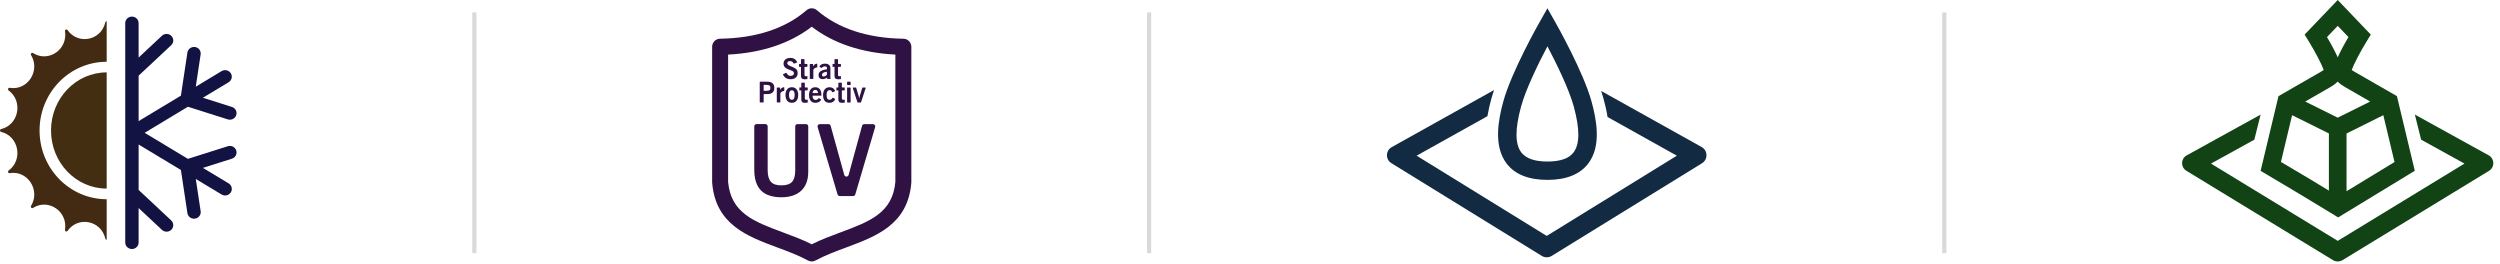
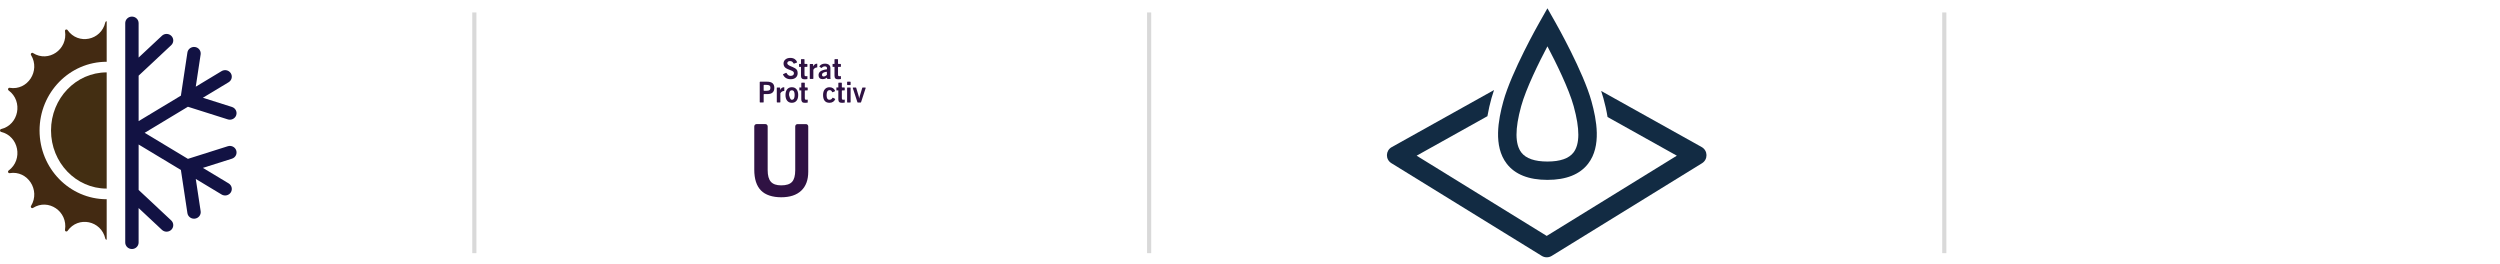
<svg xmlns="http://www.w3.org/2000/svg" width="350" height="37" viewBox="0 0 350 37" fill="none">
  <path d="M33.073 21.061C32.914 20.58 32.388 20.32 31.893 20.473L26.31 22.24L20.254 18.593L26.308 14.945L31.891 16.713C31.986 16.743 32.083 16.757 32.18 16.757C32.574 16.757 32.943 16.511 33.071 16.124C33.23 15.643 32.962 15.127 32.468 14.972L28.401 13.686L32.007 11.514C32.446 11.248 32.584 10.685 32.312 10.254C32.039 9.823 31.464 9.692 31.025 9.956L27.407 12.136L28.09 7.618C28.164 7.118 27.811 6.653 27.3 6.58C26.79 6.514 26.312 6.852 26.237 7.352L25.326 13.392L19.408 16.957V10.593L23.969 6.326C24.342 5.976 24.354 5.397 23.997 5.033C23.641 4.666 23.044 4.656 22.673 5.004L19.406 8.059V3.239C19.406 2.733 18.987 2.324 18.47 2.324C17.952 2.324 17.533 2.733 17.533 3.239V33.947C17.533 34.453 17.952 34.862 18.47 34.862C18.987 34.862 19.406 34.453 19.406 33.947V29.126L22.673 32.181C22.855 32.351 23.088 32.435 23.321 32.435C23.566 32.435 23.814 32.341 23.997 32.153C24.354 31.788 24.342 31.21 23.969 30.859L19.408 26.593V20.231L25.326 23.796L26.237 29.836C26.305 30.291 26.706 30.618 27.163 30.618C27.209 30.618 27.254 30.613 27.302 30.608C27.813 30.533 28.166 30.067 28.092 29.57L27.409 25.052L31.027 27.232C31.466 27.496 32.044 27.361 32.314 26.934C32.586 26.505 32.448 25.94 32.009 25.674L28.403 23.504L32.471 22.216C32.962 22.061 33.232 21.545 33.073 21.064V21.061Z" fill="#121243" />
  <path d="M14.936 10.133C10.632 10.133 7.143 13.775 7.143 18.267C7.143 22.76 10.632 26.402 14.936 26.402V18.267V10.133Z" fill="#432E12" />
  <path d="M14.743 3.132C14.165 5.667 10.937 6.324 9.455 4.208C9.333 4.035 9.067 4.147 9.101 4.359C9.514 6.929 6.78 8.801 4.618 7.425C4.441 7.313 4.236 7.521 4.345 7.704C5.687 9.916 3.86 12.718 1.35 12.294C1.146 12.26 1.034 12.532 1.203 12.657C3.27 14.175 2.628 17.479 0.152 18.071C-0.051 18.12 -0.051 18.415 0.152 18.464C2.628 19.056 3.27 22.36 1.203 23.878C1.034 24.003 1.144 24.277 1.35 24.241C3.86 23.817 5.689 26.619 4.345 28.831C4.236 29.012 4.439 29.222 4.618 29.11C6.778 27.736 9.514 29.607 9.101 32.176C9.067 32.386 9.333 32.5 9.455 32.327C10.937 30.211 14.165 30.868 14.743 33.403C14.767 33.507 14.85 33.56 14.936 33.56V27.893C9.745 27.893 5.538 23.585 5.538 18.271C5.538 12.956 9.745 8.648 14.936 8.648V2.975C14.852 2.975 14.767 3.028 14.743 3.132Z" fill="#432A12" />
-   <path d="M113.646 36.602C113.514 36.602 113.38 36.58 113.255 36.53C113.203 36.51 113.154 36.487 113.107 36.462C111.79 35.746 110.299 35.193 108.858 34.658C104.599 33.075 100.196 31.438 99.704 25.612C99.701 25.581 99.699 25.549 99.699 25.515V6.549C99.699 5.933 100.189 5.429 100.799 5.42C105.858 5.341 109.936 3.998 112.919 1.433C112.935 1.419 112.951 1.406 112.966 1.394C113.304 1.132 113.76 1.089 114.14 1.279C114.234 1.326 114.321 1.387 114.397 1.457C117.378 4.009 121.446 5.344 126.488 5.423C127.099 5.432 127.588 5.935 127.588 6.552V25.517C127.588 25.549 127.588 25.581 127.584 25.614C127.092 31.443 122.687 33.078 118.429 34.66C116.994 35.193 115.509 35.746 114.194 36.458C114.024 36.555 113.834 36.605 113.644 36.605L113.646 36.602ZM101.935 25.465C102.327 29.824 105.551 31.023 109.63 32.538C110.965 33.035 112.34 33.545 113.644 34.2C114.95 33.545 116.323 33.032 117.658 32.538C121.736 31.023 124.961 29.824 125.352 25.465V7.642C120.641 7.401 116.71 6.091 113.644 3.74C110.576 6.093 106.647 7.403 101.935 7.642V25.465Z" fill="#2F1243" />
  <path d="M105.598 17.693C105.598 17.517 105.739 17.372 105.916 17.372H107.157C107.331 17.372 107.474 17.515 107.474 17.693V23.826C107.474 24.573 107.624 25.115 107.924 25.45C108.223 25.784 108.704 25.951 109.371 25.951C110.077 25.951 110.58 25.791 110.88 25.468C111.182 25.145 111.332 24.598 111.332 23.828V17.695C111.332 17.519 111.473 17.375 111.649 17.375H112.837C113.011 17.375 113.154 17.517 113.154 17.695V24.052C113.154 25.197 112.828 26.077 112.172 26.694C111.517 27.31 110.585 27.617 109.368 27.617C108.152 27.617 107.155 27.299 106.533 26.66C105.909 26.021 105.598 25.052 105.598 23.749V17.693Z" fill="#2F1243" />
-   <path d="M117.257 27.218L114.467 17.788C114.406 17.582 114.558 17.377 114.771 17.377H115.987C116.13 17.377 116.253 17.472 116.291 17.612L118.197 24.488C118.284 24.799 118.722 24.799 118.807 24.488L120.69 17.614C120.728 17.476 120.853 17.379 120.996 17.379H122.219C122.432 17.379 122.584 17.585 122.524 17.79L119.74 27.22C119.699 27.355 119.576 27.448 119.435 27.448H117.564C117.423 27.448 117.3 27.355 117.26 27.22L117.257 27.218Z" fill="#2F1243" />
  <path d="M109.659 10.372L110.039 10.201C110.068 10.187 110.104 10.201 110.12 10.23C110.189 10.359 110.265 10.454 110.348 10.517C110.442 10.589 110.553 10.623 110.681 10.623C110.826 10.623 110.94 10.589 111.025 10.524C111.11 10.458 111.151 10.368 111.151 10.253C111.151 10.162 111.119 10.088 111.057 10.027C110.994 9.966 110.882 9.905 110.721 9.846C110.699 9.837 110.667 9.826 110.627 9.81C110.343 9.706 110.146 9.616 110.035 9.544C109.925 9.474 109.84 9.383 109.782 9.273C109.724 9.162 109.695 9.04 109.695 8.9C109.695 8.665 109.782 8.473 109.956 8.327C110.131 8.18 110.357 8.105 110.638 8.105C110.884 8.105 111.088 8.159 111.253 8.266C111.401 8.363 111.513 8.498 111.589 8.679C111.602 8.713 111.584 8.753 111.551 8.765L111.173 8.905C111.144 8.916 111.11 8.9 111.095 8.873C111.039 8.769 110.976 8.69 110.905 8.638C110.822 8.579 110.719 8.55 110.598 8.55C110.477 8.55 110.388 8.577 110.319 8.634C110.252 8.69 110.216 8.765 110.216 8.859C110.216 9.006 110.381 9.146 110.714 9.279C110.817 9.32 110.896 9.352 110.956 9.377C111.233 9.496 111.423 9.616 111.524 9.74C111.625 9.864 111.674 10.027 111.674 10.226C111.674 10.494 111.587 10.707 111.412 10.86C111.238 11.014 110.998 11.091 110.692 11.091C110.426 11.091 110.202 11.032 110.019 10.914C109.851 10.808 109.722 10.655 109.628 10.454C109.612 10.422 109.628 10.381 109.661 10.366L109.659 10.372Z" fill="#2F1243" />
  <path d="M112.633 10.427C112.633 10.528 112.646 10.594 112.676 10.625C112.705 10.657 112.756 10.671 112.834 10.671C112.866 10.671 112.899 10.671 112.933 10.666C112.968 10.664 113.002 10.659 113.038 10.655V11.063C112.984 11.075 112.922 11.084 112.85 11.091C112.778 11.097 112.705 11.1 112.629 11.1C112.459 11.1 112.336 11.061 112.257 10.982C112.179 10.903 112.139 10.779 112.139 10.607V9.363H111.868V8.954H112.139V8.345C112.139 8.308 112.168 8.281 112.201 8.281H112.568C112.604 8.281 112.631 8.311 112.631 8.345V8.891C112.631 8.927 112.66 8.954 112.693 8.954H112.973C113.009 8.954 113.036 8.984 113.036 9.018V9.3C113.036 9.336 113.007 9.363 112.973 9.363H112.693C112.658 9.363 112.631 9.392 112.631 9.426V10.424L112.633 10.427Z" fill="#2F1243" />
  <path d="M113.369 10.993V9.02C113.369 8.984 113.398 8.957 113.431 8.957H113.773C113.809 8.957 113.836 8.986 113.836 9.02V9.304C113.903 9.176 113.981 9.081 114.066 9.015C114.154 8.95 114.248 8.918 114.353 8.918C114.371 8.918 114.384 8.918 114.393 8.918C114.402 8.918 114.409 8.92 114.418 8.923V9.44H114.395C114.286 9.44 114.185 9.469 114.093 9.526C114.006 9.58 113.935 9.657 113.879 9.751C113.872 9.763 113.87 9.774 113.87 9.785V10.989C113.87 11.025 113.841 11.052 113.807 11.052H113.434C113.398 11.052 113.371 11.023 113.371 10.989L113.369 10.993Z" fill="#2F1243" />
  <path d="M115.817 11.057L115.775 10.871C115.681 10.941 115.583 10.993 115.477 11.027C115.375 11.061 115.265 11.079 115.153 11.079C114.979 11.079 114.845 11.03 114.744 10.93C114.646 10.831 114.596 10.693 114.596 10.519C114.596 10.289 114.693 10.108 114.883 9.975C115.073 9.842 115.372 9.751 115.777 9.699V9.535C115.777 9.458 115.752 9.399 115.701 9.356C115.65 9.316 115.578 9.293 115.482 9.293C115.386 9.293 115.301 9.313 115.225 9.354C115.162 9.386 115.108 9.431 115.062 9.489C115.041 9.514 115.006 9.521 114.979 9.505L114.751 9.358C114.719 9.338 114.71 9.295 114.733 9.266C114.813 9.158 114.909 9.074 115.024 9.015C115.155 8.948 115.312 8.911 115.491 8.911C115.732 8.911 115.918 8.966 116.054 9.076C116.189 9.187 116.256 9.338 116.256 9.535V10.77C116.256 10.801 116.258 10.842 116.262 10.887C116.267 10.935 116.276 10.989 116.285 11.052H115.815L115.817 11.057ZM115.764 10.11C115.764 10.072 115.728 10.04 115.688 10.047C115.489 10.081 115.341 10.129 115.245 10.192C115.135 10.264 115.082 10.359 115.082 10.481C115.082 10.553 115.102 10.607 115.14 10.648C115.178 10.686 115.234 10.707 115.305 10.707C115.384 10.707 115.46 10.688 115.536 10.652C115.605 10.618 115.672 10.571 115.741 10.506C115.755 10.494 115.764 10.474 115.764 10.456V10.11Z" fill="#2F1243" />
  <path d="M117.324 10.427C117.324 10.528 117.338 10.594 117.367 10.625C117.396 10.657 117.447 10.671 117.526 10.671C117.557 10.671 117.591 10.671 117.624 10.666C117.66 10.664 117.693 10.659 117.729 10.655V11.063C117.676 11.075 117.613 11.084 117.541 11.091C117.47 11.097 117.396 11.1 117.32 11.1C117.15 11.1 117.027 11.061 116.949 10.982C116.871 10.903 116.83 10.779 116.83 10.607V9.363H116.56V8.954H116.83V8.345C116.83 8.308 116.859 8.281 116.893 8.281H117.26C117.295 8.281 117.322 8.311 117.322 8.345V8.891C117.322 8.927 117.351 8.954 117.385 8.954H117.664C117.7 8.954 117.727 8.984 117.727 9.018V9.3C117.727 9.336 117.698 9.363 117.664 9.363H117.385C117.349 9.363 117.322 9.392 117.322 9.426V10.424L117.324 10.427Z" fill="#2F1243" />
  <path d="M106.363 14.288V11.499C106.363 11.463 106.392 11.436 106.426 11.436H107.394C107.734 11.436 107.986 11.508 108.154 11.65C108.322 11.793 108.405 12.009 108.405 12.301C108.405 12.592 108.324 12.802 108.161 12.951C107.998 13.1 107.761 13.172 107.447 13.172H106.976C106.94 13.172 106.913 13.202 106.913 13.236V14.286C106.913 14.322 106.884 14.349 106.85 14.349H106.428C106.392 14.349 106.365 14.319 106.365 14.286L106.363 14.288ZM106.911 12.646C106.911 12.682 106.94 12.71 106.973 12.71H107.313C107.512 12.71 107.653 12.678 107.736 12.615C107.819 12.551 107.859 12.448 107.859 12.299C107.859 12.149 107.819 12.043 107.736 11.98C107.653 11.917 107.512 11.885 107.313 11.885H106.973C106.938 11.885 106.911 11.915 106.911 11.948V12.646Z" fill="#2F1243" />
  <path d="M108.751 14.288V12.314C108.751 12.278 108.78 12.251 108.814 12.251H109.156C109.192 12.251 109.218 12.28 109.218 12.314V12.599C109.286 12.47 109.364 12.375 109.449 12.31C109.536 12.244 109.63 12.213 109.735 12.213C109.753 12.213 109.766 12.213 109.775 12.213C109.784 12.213 109.791 12.215 109.8 12.217V12.734H109.778C109.668 12.734 109.567 12.764 109.476 12.82C109.388 12.874 109.317 12.951 109.261 13.046C109.254 13.057 109.252 13.069 109.252 13.08V14.283C109.252 14.319 109.223 14.347 109.189 14.347H108.816C108.78 14.347 108.753 14.317 108.753 14.283L108.751 14.288Z" fill="#2F1243" />
-   <path d="M109.968 13.301C109.968 12.96 110.046 12.691 110.202 12.499C110.359 12.308 110.578 12.21 110.858 12.21C111.137 12.21 111.354 12.308 111.513 12.499C111.669 12.691 111.748 12.96 111.748 13.301C111.748 13.642 111.669 13.911 111.511 14.103C111.352 14.295 111.135 14.392 110.858 14.392C110.58 14.392 110.361 14.295 110.205 14.103C110.046 13.909 109.968 13.642 109.968 13.301ZM110.464 13.301C110.464 13.525 110.498 13.692 110.562 13.802C110.627 13.913 110.726 13.967 110.858 13.967C110.99 13.967 111.088 13.913 111.153 13.802C111.218 13.692 111.251 13.525 111.251 13.301C111.251 13.078 111.22 12.913 111.155 12.804C111.09 12.696 110.992 12.642 110.858 12.642C110.723 12.642 110.627 12.696 110.562 12.807C110.498 12.917 110.464 13.082 110.464 13.301Z" fill="#2F1243" />
+   <path d="M109.968 13.301C109.968 12.96 110.046 12.691 110.202 12.499C110.359 12.308 110.578 12.21 110.858 12.21C111.137 12.21 111.354 12.308 111.513 12.499C111.669 12.691 111.748 12.96 111.748 13.301C111.748 13.642 111.669 13.911 111.511 14.103C111.352 14.295 111.135 14.392 110.858 14.392C110.58 14.392 110.361 14.295 110.205 14.103C110.046 13.909 109.968 13.642 109.968 13.301ZM110.464 13.301C110.627 13.913 110.726 13.967 110.858 13.967C110.99 13.967 111.088 13.913 111.153 13.802C111.218 13.692 111.251 13.525 111.251 13.301C111.251 13.078 111.22 12.913 111.155 12.804C111.09 12.696 110.992 12.642 110.858 12.642C110.723 12.642 110.627 12.696 110.562 12.807C110.498 12.917 110.464 13.082 110.464 13.301Z" fill="#2F1243" />
  <path d="M112.676 13.721C112.676 13.823 112.689 13.888 112.718 13.92C112.747 13.951 112.799 13.965 112.877 13.965C112.908 13.965 112.942 13.965 112.975 13.96C113.011 13.958 113.045 13.954 113.08 13.949V14.358C113.027 14.369 112.964 14.378 112.892 14.385C112.821 14.392 112.747 14.394 112.671 14.394C112.501 14.394 112.378 14.356 112.3 14.277C112.222 14.198 112.181 14.073 112.181 13.902V12.658H111.911V12.249H112.181V11.639C112.181 11.603 112.21 11.576 112.244 11.576H112.611C112.646 11.576 112.673 11.605 112.673 11.639V12.186C112.673 12.222 112.702 12.249 112.736 12.249H113.015C113.051 12.249 113.078 12.278 113.078 12.312V12.594C113.078 12.63 113.049 12.658 113.015 12.658H112.736C112.7 12.658 112.673 12.687 112.673 12.721V13.719L112.676 13.721Z" fill="#2F1243" />
-   <path d="M114.923 13.906C114.952 13.924 114.963 13.967 114.945 13.997C114.869 14.119 114.771 14.211 114.648 14.279C114.507 14.356 114.339 14.394 114.147 14.394C113.87 14.394 113.653 14.299 113.496 14.107C113.342 13.918 113.264 13.649 113.264 13.306C113.264 12.962 113.342 12.694 113.496 12.502C113.651 12.308 113.865 12.213 114.14 12.213C114.415 12.213 114.625 12.305 114.775 12.493C114.925 12.68 115.001 12.942 115.001 13.281C115.001 13.292 115.001 13.31 115.001 13.335C115.001 13.36 115.001 13.378 115.001 13.389H113.82C113.785 13.389 113.753 13.423 113.756 13.459C113.765 13.624 113.803 13.751 113.867 13.838C113.941 13.938 114.051 13.988 114.196 13.988C114.286 13.988 114.366 13.967 114.431 13.924C114.485 13.89 114.536 13.838 114.585 13.768C114.605 13.742 114.641 13.73 114.67 13.748L114.925 13.909L114.923 13.906ZM113.756 13.028H114.516C114.516 12.888 114.482 12.78 114.415 12.7C114.348 12.621 114.257 12.583 114.138 12.583C114.026 12.583 113.937 12.621 113.872 12.7C113.805 12.777 113.767 12.888 113.756 13.028Z" fill="#2F1243" />
  <path d="M116.618 13.685L116.891 13.829C116.92 13.845 116.933 13.884 116.92 13.915C116.85 14.062 116.752 14.177 116.629 14.256C116.49 14.347 116.323 14.392 116.126 14.392C115.833 14.392 115.609 14.299 115.457 14.116C115.305 13.931 115.229 13.66 115.229 13.301C115.229 12.965 115.31 12.698 115.471 12.504C115.632 12.31 115.851 12.213 116.128 12.213C116.323 12.213 116.49 12.26 116.627 12.353C116.748 12.436 116.841 12.551 116.904 12.698C116.918 12.73 116.902 12.768 116.871 12.782L116.575 12.911C116.542 12.924 116.506 12.908 116.493 12.874C116.459 12.795 116.421 12.737 116.374 12.696C116.318 12.644 116.247 12.619 116.162 12.619C116.012 12.619 115.9 12.676 115.831 12.791C115.759 12.906 115.723 13.084 115.723 13.326C115.723 13.543 115.757 13.703 115.824 13.809C115.891 13.915 115.992 13.967 116.13 13.967C116.229 13.967 116.314 13.942 116.385 13.89C116.443 13.85 116.495 13.789 116.537 13.71C116.555 13.678 116.591 13.665 116.622 13.683L116.618 13.685Z" fill="#2F1243" />
  <path d="M117.861 13.721C117.861 13.823 117.875 13.888 117.904 13.92C117.933 13.951 117.984 13.965 118.062 13.965C118.094 13.965 118.127 13.965 118.161 13.96C118.197 13.958 118.23 13.954 118.266 13.949V14.358C118.212 14.369 118.15 14.378 118.078 14.385C118.007 14.392 117.933 14.394 117.857 14.394C117.687 14.394 117.564 14.356 117.485 14.277C117.407 14.198 117.367 14.073 117.367 13.902V12.658H117.096V12.249H117.367V11.639C117.367 11.603 117.396 11.576 117.43 11.576H117.796C117.832 11.576 117.859 11.605 117.859 11.639V12.186C117.859 12.222 117.888 12.249 117.922 12.249H118.201C118.237 12.249 118.264 12.278 118.264 12.312V12.594C118.264 12.63 118.235 12.658 118.201 12.658H117.922C117.886 12.658 117.859 12.687 117.859 12.721V13.719L117.861 13.721Z" fill="#2F1243" />
  <path d="M118.595 11.842V11.501C118.595 11.465 118.624 11.438 118.657 11.438H119.024C119.06 11.438 119.087 11.468 119.087 11.501V11.842C119.087 11.879 119.058 11.906 119.024 11.906H118.657C118.621 11.906 118.595 11.876 118.595 11.842ZM118.595 14.288V12.314C118.595 12.278 118.624 12.251 118.657 12.251H119.024C119.06 12.251 119.087 12.28 119.087 12.314V14.288C119.087 14.324 119.058 14.351 119.024 14.351H118.657C118.621 14.351 118.595 14.322 118.595 14.288Z" fill="#2F1243" />
  <path d="M120.037 14.308L119.393 12.335C119.38 12.294 119.411 12.251 119.453 12.251H119.807C119.833 12.251 119.858 12.269 119.867 12.296L120.196 13.385C120.207 13.414 120.218 13.464 120.234 13.531C120.249 13.599 120.267 13.692 120.29 13.809C120.303 13.694 120.332 13.561 120.381 13.412C120.386 13.4 120.388 13.391 120.39 13.385L120.719 12.296C120.728 12.269 120.752 12.251 120.779 12.251H121.133C121.175 12.251 121.206 12.294 121.193 12.335L120.549 14.308C120.54 14.335 120.515 14.351 120.489 14.351H120.095C120.068 14.351 120.044 14.333 120.035 14.308H120.037Z" fill="#2F1243" />
  <path d="M216.639 25.183C214.013 25.183 212.093 24.419 210.936 22.909C209.048 20.448 209.763 16.758 210.466 14.198C211.603 10.06 215.354 3.425 215.514 3.147L216.639 1.162L217.764 3.147C217.924 3.428 221.673 10.06 222.812 14.198C223.516 16.758 224.234 20.448 222.342 22.909C221.183 24.419 219.266 25.183 216.639 25.183ZM216.639 6.486C215.446 8.752 213.645 12.391 212.962 14.875C212.084 18.066 212.096 20.185 212.99 21.352C213.634 22.19 214.862 22.615 216.639 22.615C218.417 22.615 219.645 22.19 220.288 21.352C221.183 20.185 221.194 18.066 220.317 14.875C219.633 12.394 217.833 8.755 216.639 6.486Z" fill="#122B43" />
  <path d="M224.163 12.737C224.279 13.085 224.388 13.428 224.476 13.753C224.695 14.546 224.906 15.444 225.057 16.381L234.757 21.796L216.54 33.028L198.328 21.796L208.239 16.265C208.39 15.368 208.595 14.515 208.805 13.753C208.905 13.388 209.031 13 209.164 12.606L194.839 20.598C193.97 21.083 193.941 22.317 194.79 22.841L215.85 35.826C216.275 36.089 216.813 36.089 217.24 35.826L238.283 22.853C239.138 22.326 239.112 21.077 238.235 20.587L224.168 12.737H224.163Z" fill="#122B43" />
-   <path d="M348.408 21.741L338.078 16.04L338.957 19.553L345.025 22.902L327.282 33.72L309.54 22.902L315.606 19.556L316.485 16.043L306.142 21.749C305.295 22.215 305.268 23.404 306.094 23.909L326.607 36.414C327.021 36.668 327.545 36.668 327.961 36.414L348.458 23.92C349.29 23.413 349.265 22.21 348.411 21.738L348.408 21.741Z" fill="#124315" />
-   <path d="M327.345 30.435L338.071 23.907L335.571 13.46L329.649 10.056C329.467 9.952 329.336 9.868 329.241 9.804C329.516 9.009 330.42 7.27 331.389 5.697L331.914 4.846L327.28 0L322.646 4.843L323.171 5.694C324.138 7.264 325.042 9.006 325.317 9.801C325.219 9.874 325.085 9.958 324.908 10.056L318.989 13.46L316.486 23.921L317.292 24.397C320.037 26.018 323 27.79 324.808 28.898L327.345 30.435ZM335.234 22.684L328.516 26.771V18.686L333.665 16.127L335.234 22.686V22.684ZM327.28 3.622L328.783 5.193C328.091 6.36 327.609 7.287 327.28 8.029C326.951 7.287 326.469 6.36 325.777 5.193L327.28 3.622ZM326.093 12.284C326.591 12.009 326.975 11.729 327.275 11.424C327.609 11.771 328.029 12.037 328.445 12.273L331.825 14.215L327.28 16.475L322.733 14.215L326.093 12.284ZM320.895 16.125L326.044 18.683V26.684C324.685 25.839 322.586 24.593 319.329 22.67L320.895 16.125Z" fill="#124315" />
  <rect x="66.118" y="1.742" width="0.581" height="33.699" fill="#D9D9D9" />
  <rect x="160.589" y="1.742" width="0.581" height="33.699" fill="#D9D9D9" />
  <rect x="271.909" y="1.742" width="0.581" height="33.699" fill="#D9D9D9" />
</svg>